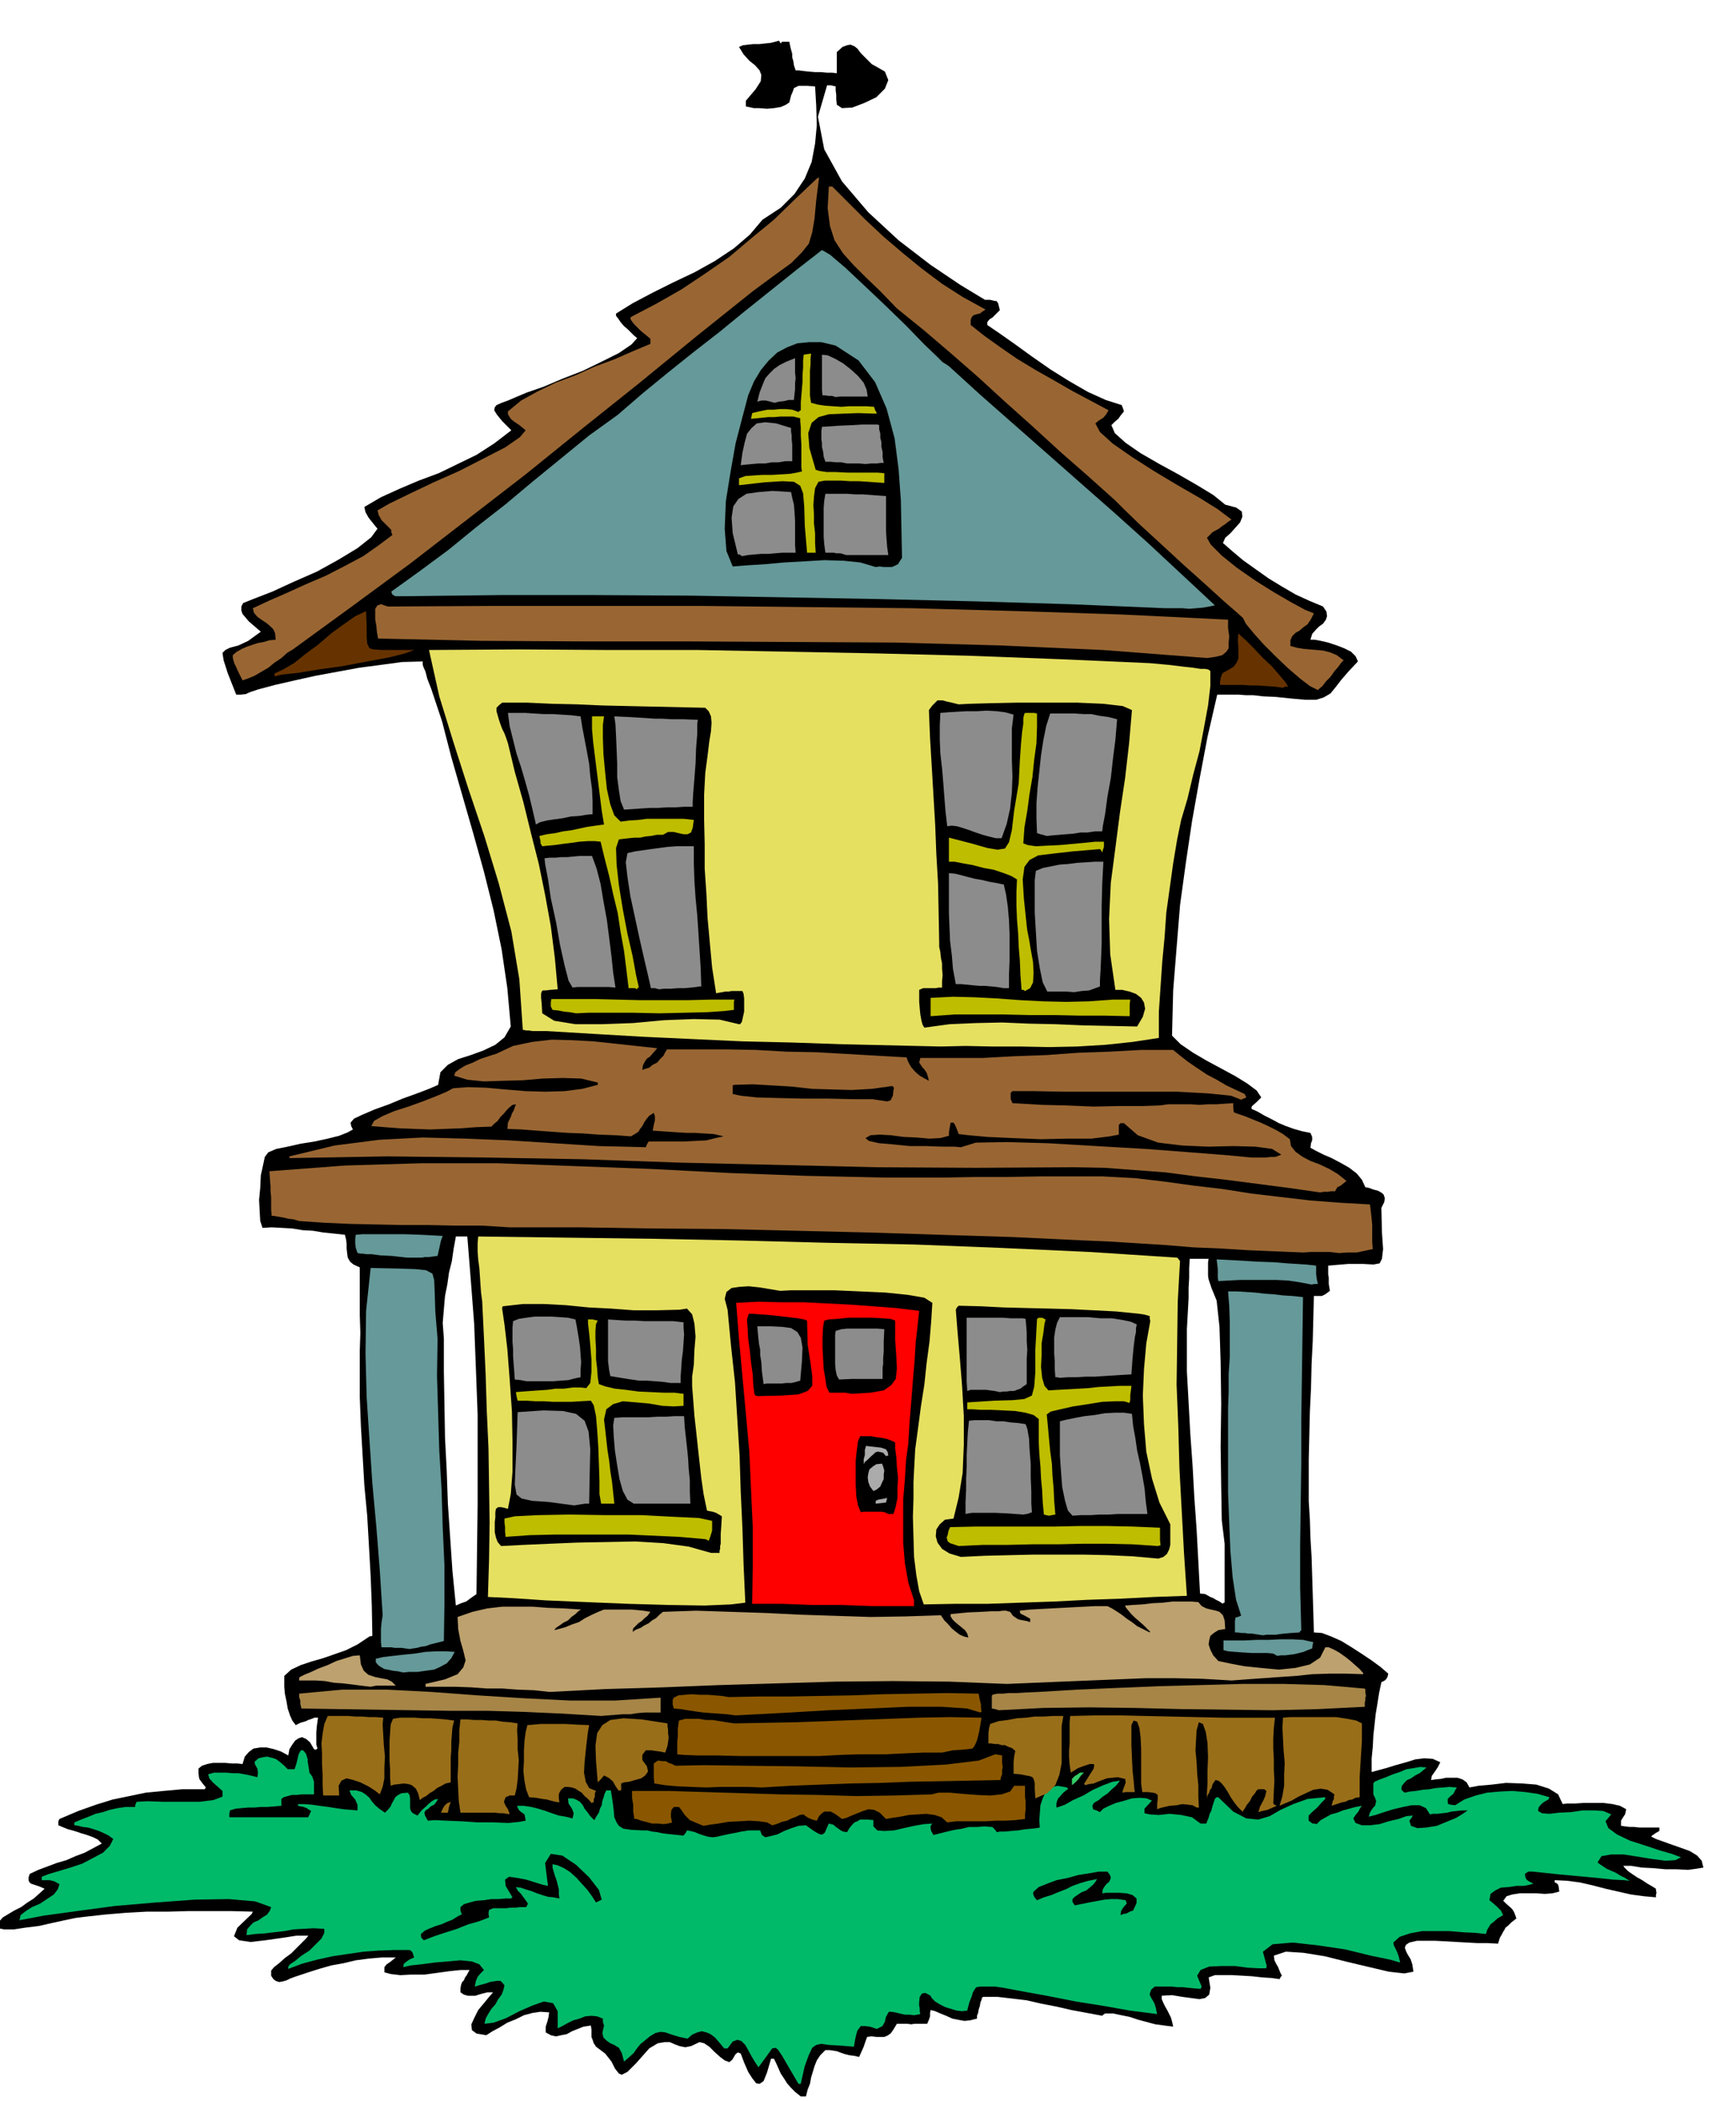
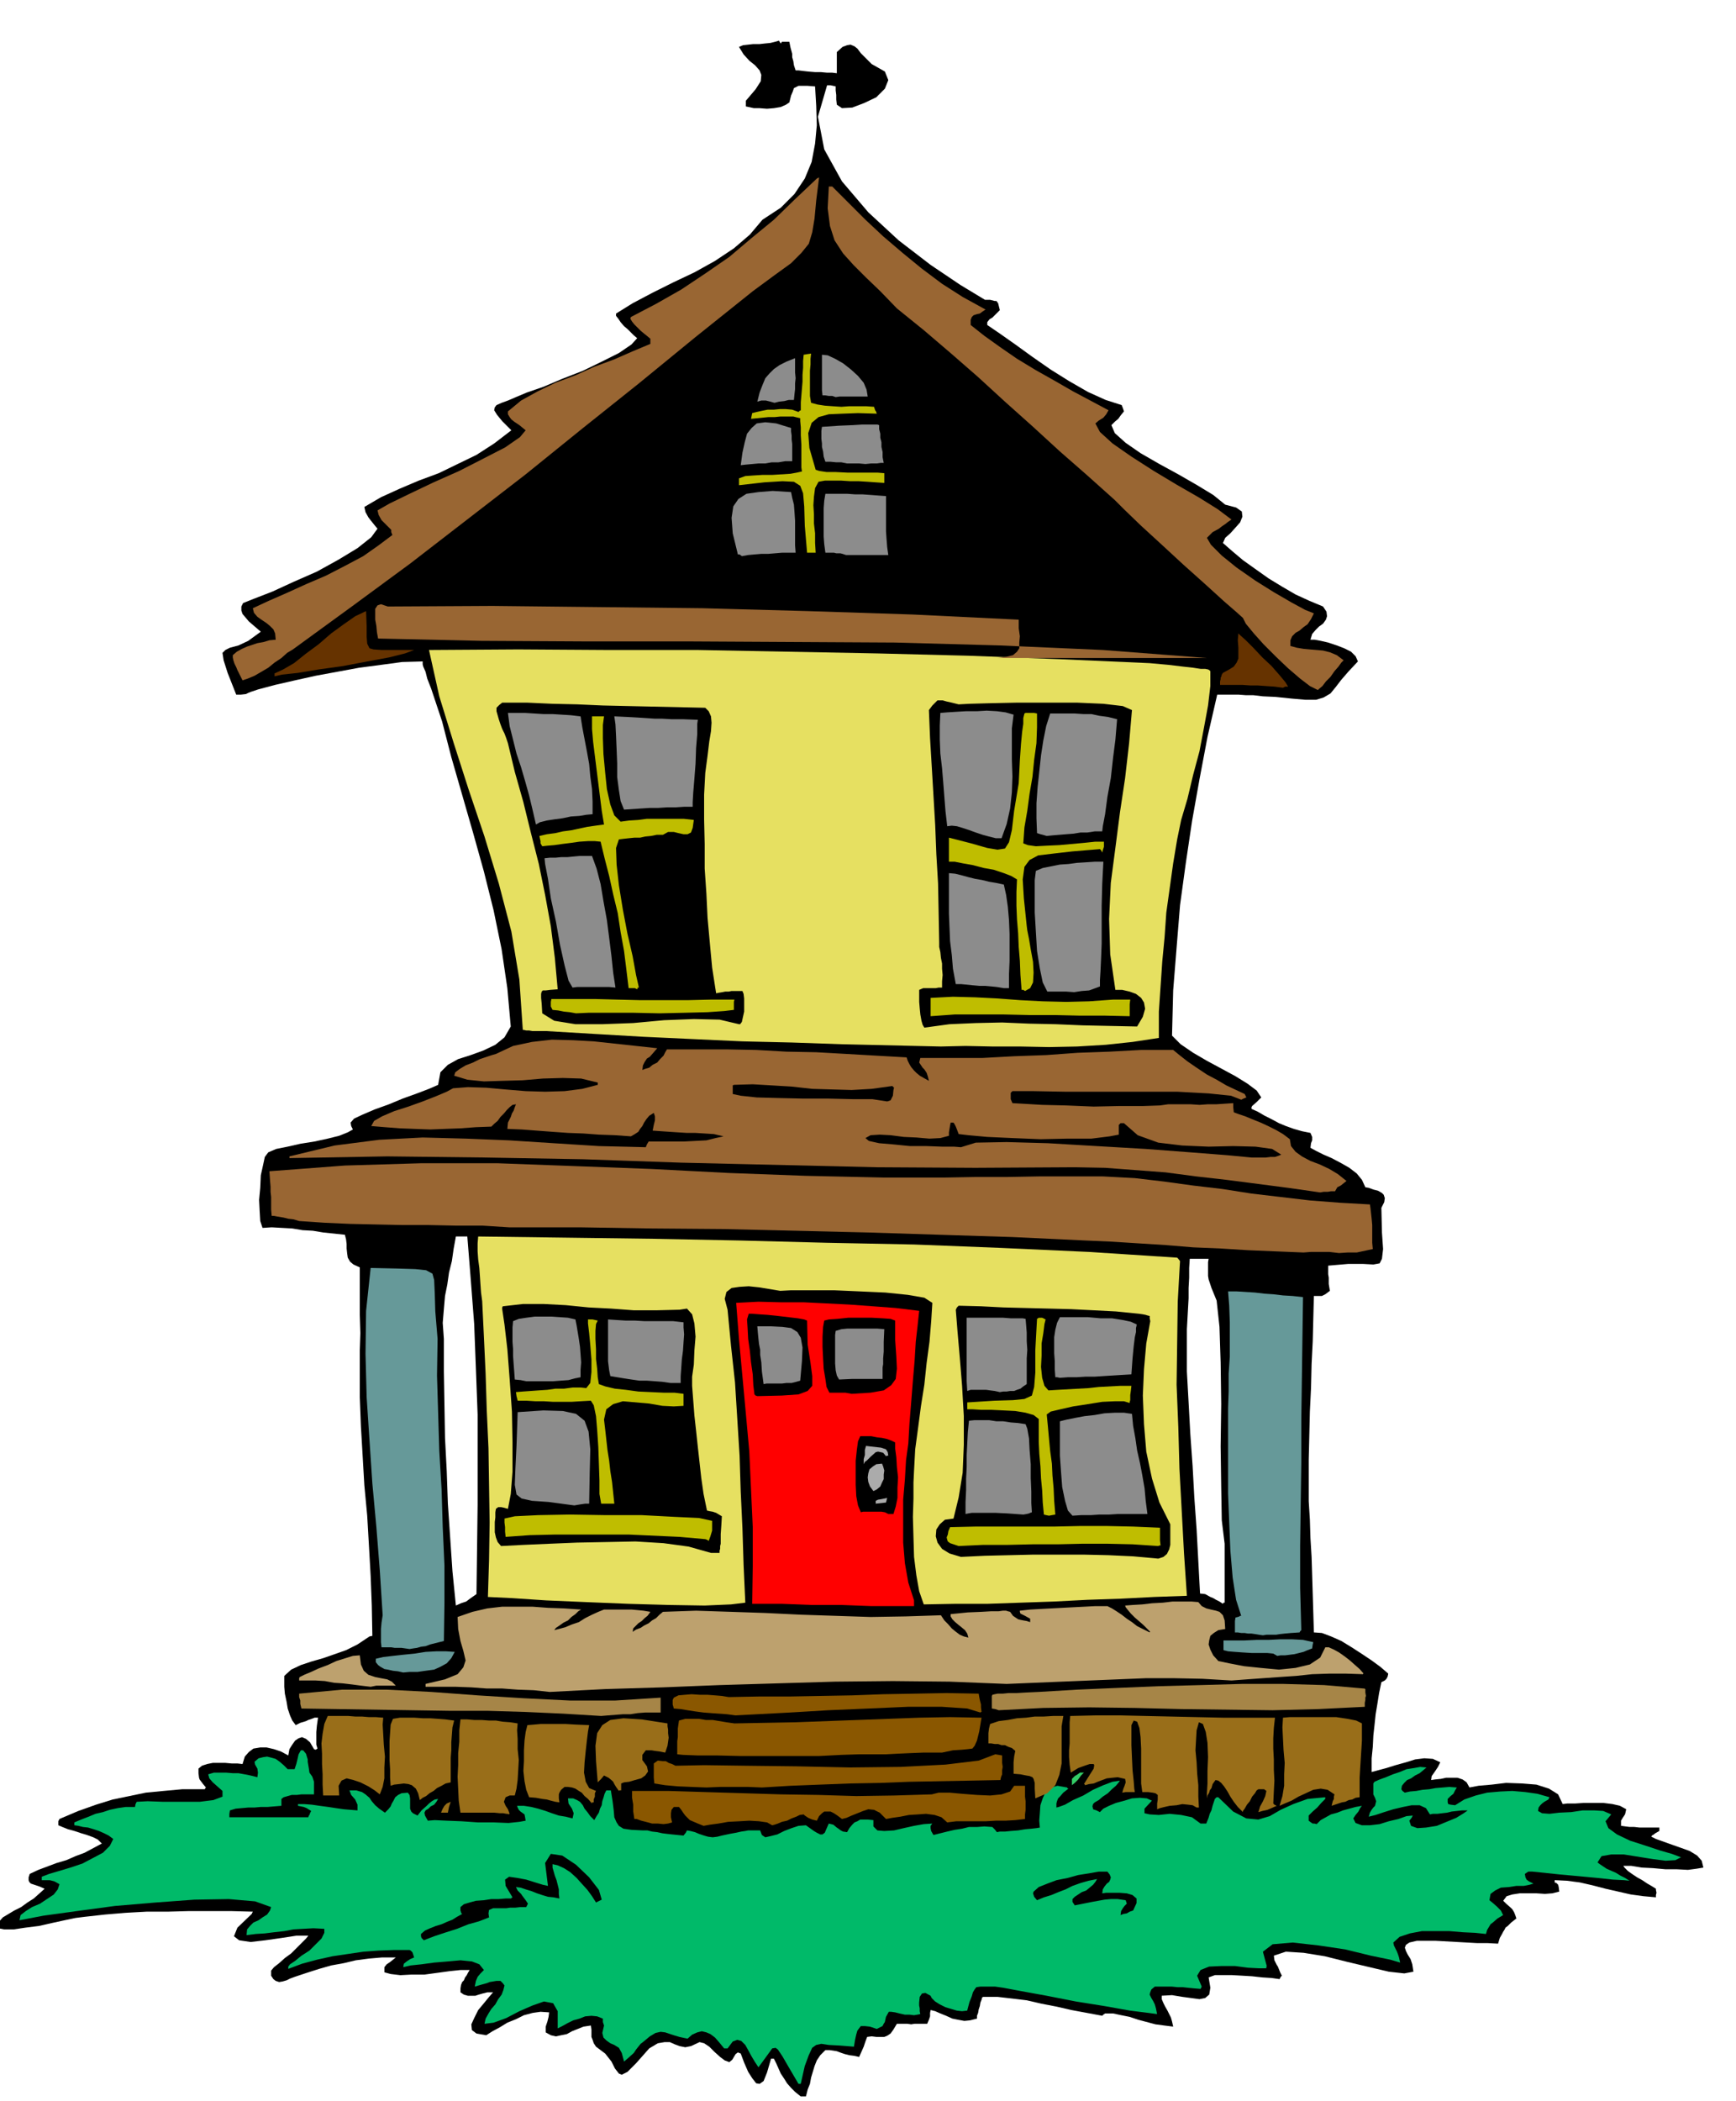
<svg xmlns="http://www.w3.org/2000/svg" width="490.455" height="593.267" fill-rule="evenodd" stroke-linecap="round" preserveAspectRatio="none" viewBox="0 0 3035 3672">
  <style>.brush1{fill:#000}.pen1{stroke:none}.brush3{fill:#8a5700}.brush6{fill:#a68547}.brush8{fill:#699}.brush10{fill:#e6e061}.brush11{fill:#bfbd00}.brush12{fill:#8c8c8c}.brush14{fill:#963}.brush15{fill:#630}</style>
  <path d="m1400 3664-10-8-7-7-7-8-5-8-6-9-4-9-4-9-4-8h-5l-7 24-6 15-7 5-6-1-7-9-7-11-7-16-6-16-5-2-4 3-6 10-5 4-8-3-8-6-10-9-9-9-9-6-8-2-15 7-10 2-10-2-8-3-9-4h-9l-12 2-15 9-23 26-15 15-10 5-5-2-7-9-6-12-11-14-16-12-4-6-2-6-2-5v-13l-1-7-13 2-10 4-10 4-9 5-10 2-9 2-9-2-9-5v-10l3-9 2-8 1-8-15-1-14 2-15 4-14 7-15 6-13 8-13 7-11 7-17-3-8-6-1-10 5-11 7-14 10-12 9-11 7-8h-10l-8 2-7 2-6 2h-13l-7-2-6-4v-7l1-6 2-5 3-3 2-5 3-4 2-4 3-5h-16l-19 2-22 3-22 3h-23l-19 1-17-2-11-3v-9l4-5 6-4 5-4 5-4h-24l-23 2-23 3-21 5-22 4-21 6-22 7-21 7-8 3-6 3-7 2-6 1-6-2-4-3-4-6v-9l5-6 9-7 10-9 11-8 10-10 9-9 7-7 4-5h-21l-26 4-28 4-26 3-20-3-9-7 6-15 25-24 1-2 1-2-38-1h-74l-37 1h-37l-36 2-36 3-36 4-16 2-19 4-23 5-22 5-24 3-20 3H7l-10-2v-10l8-9 10-6 10-6 12-6 11-8 11-7 9-8 10-9-9-4-6-2-6-2-3-1-3-3-1-3v-5l2-6 15-7 16-6 16-6 17-5 16-7 16-6 15-8 15-8-7-7-8-4-11-4-10-3-12-4-11-3-10-4-7-3v-7l2-4 33-14 31-11 29-9 29-6 29-6 31-3 33-3h39l1-2 1-1-5-6-3-4-3-4-1-3-1-8v-8l6-5 9-3 10-2h22l11 1h10l9 1 4-13 7-8 8-6 12-2h11l13 3 12 4 13 7 2-11 5-8 5-7 6-4 6-2 7 3 7 6 7 12 3 1 3-2-2-7v-22l1-11 2-14h-6l-5 2-6 2-4 2-10 3-8 4-6-8-4-9-4-12-2-12-3-14-1-12v-19l12-11 17-8 18-6 21-6 20-7 20-7 20-10 18-12 3-2 5-1-1-53-2-52-3-53-3-52-5-53-3-52-3-51-2-51v-82l1-30-1-32v-83l-11-5-6-5-4-7-1-7-1-9v-8l-1-8-2-8-19-2-19-2-18-3-18-1-18-3-18-1-18-1-16 1-4-12-1-17-1-20 2-21 1-22 4-18 3-14 6-8 14-6 20-4 22-5 25-4 23-5 20-5 15-6 9-5-3-6-1-6 6-7 15-7 21-9 25-9 24-10 25-9 21-8 16-7 4-22 13-13 18-10 22-7 22-8 21-10 16-13 11-19-6-67-10-68-14-68-17-68-19-68-19-66-19-66-16-62-11-33-8-24-7-18-3-12-4-9-1-4v-5l-36 1-37 5-38 5-38 7-38 7-36 8-35 8-30 8-6 2-6 2-5 2-4 2-9 1h-8l-15-38-7-22-2-13 5-5 8-4 15-4 17-8 22-16-7-6-7-6-7-6-5-6-6-7-2-6v-7l3-6 20-8 31-12 37-17 41-18 38-21 33-20 24-19 11-15-5-6-4-5-4-5-3-4-5-9-2-9 29-17 33-15 33-14 35-13 33-16 33-16 31-20 30-23-16-16-9-11-5-8 1-5 3-4 9-4 11-4 14-6 19-8 29-10 33-14 36-14 33-16 30-15 22-15 10-11-6-5-5-5-6-6-6-5-6-7-4-6-4-5v-4l29-18 34-18 36-18 38-18 36-20 33-22 28-24 22-26 32-21 24-24 18-27 12-29 6-32 3-32-1-34-2-34-13-1h-16l-4 2-4 2-2 6-3 7-3 12-6 4-9 4-12 2-12 1-13-1h-10l-9-2-5-1v-10l17-20 9-14 1-11-3-8-8-9-10-8-10-11-8-13 7-3 9-1 9-1h11l9-1 10-1 8-2 7-2 1 2 2 3 2-3h13l2 10 3 11v6l2 7 1 7 3 9h5l8 1 9 1 12 1h10l11 1h9l8 1V91l10-9 8-3 6-1 7 3 5 4 6 8 8 8 11 11 23 13 6 15-6 15-15 15-21 10-21 8-18 1-9-6-1-9v-8l-1-8v-7l-9-2h-6l-16 55 11 57 31 56 46 54 53 49 56 43 52 35 43 26h9l8 2h3l3 4 1 4 2 8-8 8-5 5-5 3-4 5v5l22 15 27 19 29 21 33 23 32 20 33 19 31 14 28 9 2 5 2 6-5 6-5 7-6 5-6 6 6 14 19 17 26 18 33 19 33 18 33 19 28 17 21 17 19 5 10 7 1 9-4 10-8 9-9 10-9 8-4 9 16 14 19 16 21 15 24 17 23 14 24 14 24 11 24 10 6 9 1 8-2 6-5 7-7 5-6 6-6 7-3 10h7l11 2 13 3 15 5 13 5 12 6 8 8 4 9-16 17-13 15-10 13-9 11-12 7-13 4h-19l-23-2-29-3-22-1-17-2h-13l-13-1h-37l-17 74-14 74-13 73-11 74-10 73-6 74-6 75-2 79 15 15 22 15 24 14 26 14 24 13 21 13 16 12 8 12-8 8-8 7-1 2v3l11 5 12 7 12 6 13 7 12 5 14 5 14 4 15 3 3 7v6l-2 5-1 8 9 5 14 7 14 6 17 9 14 8 13 10 9 11 6 13 6 1 8 3 8 2 7 4 3 3 2 6-1 7-5 10 1 43 2 29-2 17-4 8-11 2-18-1h-26l-35 3v15l1 6v11l1 6 1 6-8 6-6 3h-14l-1 39-1 40-2 40-1 42-2 41-1 42-1 42v73l2 32 1 32 2 33 1 32 1 33 1 33 1 34 14 1 16 6 18 8 18 11 17 11 18 12 15 11 14 12-1 5-2 4-3 3-6 3-4 19-3 19-3 18-2 19-2 18-1 20-2 20v24l11-3 15-4 16-5 18-5 16-5 16-2 15 1 13 6-4 8-6 9-5 7-1 7 7-1 10-1 9-2h20l9 3 7 5 5 9 16-3 23-2 25-3 28 1 25 2 22 7 16 10 8 17 8-1h14l15-1h34l16 2 13 3 11 6-1 5-1 4-2 3-2 3-3 5v9l7 1 8 1h8l9 1h35v6l-7 4-4 3-2 1-1 2 8 4 14 5 14 5 17 6 14 5 13 8 8 9 3 12-12 2-15 2-19-1h-20l-22-2-20-1-18-3h-14l2 3 6 6 7 5 9 6 9 5 9 6 7 4 8 5v2l1 5-1 4v4l-22-2-22-3-22-5-22-5-23-6-22-5-23-3-21-1v4l3 1 3 3 1 4 1 8-12 3-13 1-15-1h-29l-13 2-10 3-6 8 5 5 8 7 3 3 3 5 2 5 2 6-9 7-6 6-4 3-2 4-2 3-2 4-4 7-3 10-19-1h-18l-18-1-18-1-18-1-18-1h-33l-13 3-6 4-2 5 2 6 3 6 5 8 3 9 2 13-16 3-27-3-34-8-38-9-40-10-37-6-31-2-21 7 1 8 4 8 2 3 2 5 2 5 3 6-2 2-2 4-14-2-16-1-18-2-17-1-18-1h-30l-11 4 3 18-2 12-7 6-10 2-15-2-15-2-18-3-18 1v6l3 7 3 6 4 7 3 6 3 6 2 7 2 9-16-2-15-2-15-4-15-4-15-5-15-3-14-3h-14l-3 2-2 2-27-5-27-5-26-6-26-5-26-6-25-3-26-3h-25l-2 1-1 4-2 5-1 6-2 6-1 6-2 5v5l-12 3-10 1-11-2-10-2-11-5-10-4-9-4-8-2-1 5v6l-2 6-3 7h-22l-6 1-7-1h-18l-6 10-5 7-6 4-5 2h-14l-8-1-8 1-3 8-3 9-4 9-4 9-9-2-8-1-8-2-6-2-8-3-6-1-7-1h-7l-9 9-6 9-4 10-3 10-3 10-2 11-4 10-3 12h-9zm738-861 1-2h2v-103l-5-41-1-58-1-71 1-74-1-73-2-62-5-46-9-22-3-9-2-6-1-6v-24l1-6h-33l-1 16v17l-1 18v18l-1 18-1 18-1 18v74l3 54 3 55 4 56 3 55 4 56 3 56 3 56 9 1 9 5 5 2 5 3 6 3 6 4zm-1341 3 9-4 9-3 8-6 10-7 1-78 1-78v-158l-3-80-3-78-6-78-6-75h-20l-4 22-3 21-5 20-3 21-4 20-2 23-2 24 2 28v57l1 58 1 58 3 58 2 57 4 59 4 59 6 60z" class="pen1 brush1" />
  <path d="m1396 3642-17-29-11-19-8-12-4-3-6 1-5 7-8 11-11 15-6-9-6-10-6-11-5-9-7-7-7-2-8 3-9 12h-6l-9-11-7-8-8-6-7-3-8-2-8 2-9 4-8 7-14-3-10-3-9-3-6-2-8-1-9 2-10 6-12 10-4 3-4 5-4 5-4 6-10 9-7 6-4-15-5-9-8-5-7-3-7-5-5-5-2-8 3-13-2-6v-6l-10-4-10-1-11 1-10 4-11 3-10 5-9 5-8 4v-30l-8-14-16-3-20 7-23 10-23 12-22 8-16 2 2-9 5-9 5-8 7-8 5-9 6-8 3-8 2-8-3-4-4-4h-7l-6 1-6 1-5 2-11 3-10 3 2-10 3-7 5-6 6-6-8-10-13-5-20-2-22 2-24 2-22 3-19 2-13 3 1-6 5-4 6-4 7-3-2-6-1-3-3-3-2-1h-27l-27 1-27 2-27 4-27 4-27 6-26 7-24 9v-4l3-4 9-6 11-9 14-9 11-11 10-10 5-10v-7l-19-1-18 1-17 1-16 3-18 2-16 2-16 1-16 2 1-10 5-6 6-6 9-4 7-5 8-5 5-7 2-6-28-10-46-4-60 1-68 5-71 6-67 9-58 8-42 8 2-9 9-7 11-7 14-6 12-8 12-8 7-9 3-9-9-5-8-2H73v-6l13-5 17-5 20-6 21-7 19-10 17-9 12-12 6-12-8-6-8-4-9-4-9-3-10-3-9-1-8-2-7-1v-5l12-5 13-5 12-5 13-3 12-4 14-3 14-2h16l1-5 2-4 19-1 28 1h63l24-3 16-6v-10l-17-15-6-7-2-7 10-3h21l12 1h10l11 2 10 2 12 3 1-8-1-7-4-7-1-5 7-6 8-2 7-1 8 2 7 2 7 5 7 6 7 7h12l3-9 2-8 2-9 4-7h4l5 6 3 10v4l1 6 1 6 1 7 5 7 3 9v22h-22l-8 1h-9l-7 2-7 2-4 3v12l-12 1-12 1h-12l-11 1h-11l-11 1-11 1-10 3-1 6v6h138l1-3 1-1 1-3 2-4-8-5-5-2-5-1-5-1v-3h11l13 1 14 2 15 2 13 2 14 2 12 1 12 1v-10l-4-9-7-8-3-8h12l10 3 6 4 7 6 4 6 6 7 7 6 10 7 6-6 4-5 2-5 3-5 3-6 5-4 6-3 11-1 3 4 1 6v18l2 5 3 3 8 4 7-9 9-8 4-4 5-4 5-3 6-1-3 5-4 5-6 3-4 4-5 3-2 4 1 5 5 9 12-1 21 1 26 1 29 2h28l25 1 19-2 11-2-1-6-1-5-7-5-3-3-2-4-1-3h12l13 2 12 3 13 4 11 4 12 4 12 2 12 3 2-9-3-8-6-9-1-9h9l7 3 5 3 5 6 3 6 5 6 5 7 7 7 4-7 4-6 2-7 3-6 1-7 2-6 2-7 3-6h8l3 19 2 16 1 12 4 9 4 6 8 5 14 2 20 1h8l8 2 9 1 9 2 8 1 9 1 10 1 10 1 4-5 2-4 6 1 8 2 7 3 9 3 7 2 8 1 8-1 8-2 14-3 11-2 9-2 7-1 5-1h21l3 8 6 4 9-2 12-3 12-6 13-5 12-4 13-1 7 5 7 5 5 3 6 3h4l4-3 3-7 4-9 8 2 6 5 3 2 4 3 4 2 7 1 4-7 5-6 4-4 5-2 5-3h13l10 1v11l7 7 12 1 17-1 17-4 18-4 17-3 15-1-3 4v4l1 5 4 7 12-3 12-3 13-3 13-2 12-3h14l13-1 14 1 4 4 4 5 5-1h9l10-1 13-1 12-2 11-1 9-1 6-1-1-12 1-13 1-14 4-12 5-11 9-8 12-3 17 3v1l2 1-9 7-6 7-3 3-2 5-1 4v7l4-1 11-4 14-8 18-8 17-10 18-8 16-6 13-2-2 3-5 6-7 6-7 7-9 6-7 6-7 4-3 3-1 4 1 4v1l3 1 3 1 6 3 6-6 10-5 12-5 15-4 13-4 14-1 12 1 9 4-13 14v8l9 2 16 1 19-2 20 2 19 4 15 11h10l2-5 2-5 2-7 3-6 2-8 2-6 2-6 3-3h3l26 25 23 12 21 2 20-6 19-11 22-10 25-9 31-3v3l-7 7-7 8-8 7-7 7v9l4 3 3 2h3l4 1 7-7 9-5 9-5 11-3 10-4 11-3 11-3 11-2-3 4-3 6-5 6-4 6 4 8 11 4h14l17-2 16-5 17-4 14-5 11-1-2 4-4 5 3 9 11 4 15-1 19-3 17-7 17-7 13-8 7-5h-10l-9 1-9 1-8 2-9 1-8 1h-8l-5 1-7-11-11-5h-14l-15 3-17 4-16 5-15 5-12 3 2-7 3-5 3-4 3-3 1-4 1-4-2-6-3-6v-19l2-3 9-4 11-4 12-5 12-4 12-5 13-2 11-2 11 1-6 5-6 5-8 4-7 5-7 3-5 5-4 5-1 6 2 3 4 3 9-2 11-1 11-2 12-1 11-2 12-1 12-1 13 1-3 5-3 6-5 4-5 5v6l1 3 4 1 8 1 16-10 20-7 20-5 23-2 21-1 23 2 21 3 21 6-2 4-7 4-4 3-3 3-3 4-1 6 7 4 13 1 17-2 21-1 20-3h20l16 1 14 6-10 12 5 12 15 11 23 11 25 8 27 9 21 6 16 6-10 5-17 1-23-3-25-4-25-4h-22l-17 3-7 11 4 3 6 4 6 4 9 4 7 3 8 5 8 4 8 5-9-1-20-1-28-3-32-3-33-3-28-3-20-2h-7l-3 2-3 2 1 6 2 4 4 3 8 4-7 2-10 2h-13l-13 2-14 1-10 5-8 6-2 11 5 4 8 7 7 7 4 8-10 6-8 7-4 3-3 5-3 5-2 7-19-2-21-1-24-2h-48l-21 4-18 6-11 10 1 5 5 10 2 5 2 6 1 5 1 4-17-5-34-7-45-11-47-7-45-5-35 3-17 13 7 26h-1v3h-13l-19-1-23-3h-23l-22 1-15 6-6 10 8 19-1 2-1 2-12-1-10-1-9-1h-9l-10-1h-30l-6 5-2 5-1 4 3 6 3 5 3 6 2 7 2 10-15-2-32-4-45-8-50-8-51-10-44-8-32-6-14-2h-26l-7 1-3 4-3 5-2 7-4 10-4 15-9 1-9-1-10-3-10-3-10-5-8-5-6-6-2-4-9-5-6 1-4 6-1 10v5l1 5v5l1 5-5 1-6 1-8-1h-8l-9-2-8-2-7-1h-4l-5 9-2 9-2 3-2 4-4 2-6 3-12-4-9-1h-7l-3 4-3 4-2 7-2 9-2 12-25-2-19-1-13-2-9 2-7 5-6 13-7 19-7 31h-4z" class="pen1" style="fill:#00ba69" />
  <path d="m741 3391-3-3-1-1-1-3v-4l7-6 9-4 10-4 10-3 9-4 10-4 8-5 9-5-2-2v-1l-1-3v-6l6-5 10-3 11-3 14-1 13-2h13l12-1h10v-1l2-1-12-20-1-11 7-5 14 2 16 3 16 5 13 4 9 2-5-40 10-16 20 3 24 16 23 22 17 22 5 17-10 5-7-11-8-11-10-11-9-10-11-10-11-7-11-5-9-2v6l2 7 2 7 3 8 2 8 2 8v8l1 8-10-2-10-1-10-3-9-3-10-4-10-3-9-3-8-1 3 6 6 6 2 3 3 4 3 4 4 6-1 2-2 4h-10l-9 1h-9l-7 1h-23l-7 3-1 6 1 7-5 2-13 5-18 5-20 8-22 7-18 6-13 5-5 2zm1218-44 1-7 3-5 3-4 4-4-1-3-1-3-14-2h-12l-11 1-11 2-11 2-10 2-10 2-10 2-4-6v-5l4-4 6-4 6-4 8-3 6-5 6-5 4-5 3-5-15 3-14 4-14 5-12 6-13 5-12 5-13 4-12 5-5-6-1-3-1-3 1-3 9-8 15-6 16-6 20-4 18-5 19-3 17-3h15l4 5 2 5-1 4-2 4-4 3-4 5-3 5-1 7 7-1h23l13 1 10 3 7 6v8l-6 13-6 2-5 3-6 1-5 2z" class="pen1 brush1" />
  <path d="m1230 3191-10-4-7-3-7-3-3-3-5-5-3-4-4-6-4-5h-9l-4 5-1 6v7l2 9-7 2-8 1-10-1h-10l-11-3-8-2-8-3h-4l-1-7-1-6v-12l-1-6-1-6v-12h63l65 2 66 2 66 2 66 1 66 2 66-1 66-2 12-3h19l22 2 26 2 23 1 20-2 15-5 7-10h19v19l1 8v15l-1 8v8l-17 2-17 1h-17l-17 1h-52l-16 2-10-9-12-4-15-2-14 1-16 1-15 3-14 2-11 2-11-11-10-5-10-1-9 3-10 4-10 4-9 4-8 2-8-6-6-4-6-3h-11l-4 3-5 5-4 8-8-2-7-3-6-4-2-2-7 1-6 3-8 3-8 4-9 2-7 3-6 2-4 1-9-5-14-2-17-1-17 1-20 1-17 3-15 2-11 2z" class="pen1 brush3" />
  <path d="m890 3171-3-1h-2l-5-1h-6l-10-1h-59l-3-21-1-21-1-21 1-20v-21l2-20v-20l2-19h12l12 1h13l13 1h12l12 2 13 1 13 2-1 12 1 15v18l2 19-1 18-1 17-2 15-3 12h-9l-7 3-3 8 3 7 4 6 3 8h-1v1zm-119-3 3-7 3-5 4-4 7-3-3 9-2 10h-12zm1402-1-9-9-7-9-6-9-5-9-6-9-5-6-5-4-5-1-5 7-2 7-3 4-1 4-3 5-1 5v-9l1-17v-22l1-24-1-25-3-19-5-14-7-3-4 14-1 17-1 18 2 21 1 20 2 20v20l1 19h-4l-7-4-8-1-10-1-10 2-12 1-9 2-8 2-5 2v-10l1-7v-8l-4-3-5-1-8-1h-10l-2-15v-61l-1-20-2-16-4-11-6-2-4 8v35l1 23 1 21 2 19 1 13 1 6h-16l-6 1 2-7 2-5 2-6-1-6-13-3-10 1-9 1-8 3-8 3-7 3-8 1-7 2-1-2h-1l10-16 7-11 1-6-1-2h-7l-9 3-11 4-13 8-2-14-1-13v-12l1-12v-37l1-11 44-1h44l44 1 45 1 45 1 45 1h91l-2 18-1 18v18l1 19v18l1 19-1 19-1 21 2 2 4 2-9 4-7 3-9 2-7 2 3-10 5-9 4-9 2-9-4-3h-10l-3 2-3 5-5 6-4 8-5 6-4 7-3 4v2zm155-11 2-8 2-4v-4l1-4-12-8-12-2-13 2-13 6-13 6-12 7-12 5-9 4 5-17 3-18v-20l1-20-2-22-1-20-1-20 1-17 12-1h81l20 3 15 3 10 5v30l-1 16-1 16-1 16-1 17v34l-7 1-6 3-6 1-6 3-6 1-6 2-6 2-6 2zm-1293-4-7-8-6-5-5-6-5-3-6-4-6-2-7-1h-6l-6 5-3 5-1 3v7l1 7-7-1-8-2-7-2-8-1-11-2-12-1-5-13-3-15-2-18 1-17v-19l1-17 2-15 3-12 12-1 11-1h44l17 1 24 1-2 11-2 16-2 18-2 20-1 18 3 16 6 11 12 5-2 4v6l-2 5v5h-3v2zm-301-6-3-12-4-8-7-6-6-2-8-1-8 1-9 1-6 2-1-14v-15l-1-16v-33l1-15 1-14 4-10 12-2h26l14 1h13l14 1 13 1 15 2-3 12-1 13-1 13v14l-1 13v43l-9 2-7 4-8 4-6 5-7 4-6 5-6 3-5 4zm1076-3-1-17v-10l-2-7-2-3-5-2-6-1-10-2-12-1v-20l1-10 2-10-6-5-6-2-6-3h-6l-6-2h-6l-6-1h-5v-18l1-8 2-8 15-5 16-2 16-3 16-1 15-2h16l16-1h18l-3 18v65l-4 20-7 18-14 14-21 9zm-1234-5h-11l-1-19v-18l-1-18v-18l-1-18 2-17 3-17 6-14h36l12 1h12l12 1h12l13 1-1 12 1 17 1 18 2 21-1 19v19l-3 15-5 13-9-7-11-7-14-7-12-4-12-3-9 4-5 9 1 17h-17zm506-8-5-7-3-5-2-4-2-2-6-5-8-4-5 6-6 6-3-37-1-27 3-22 9-14 14-9 23-3 32 2 45 7v5l1 6v6l1 8-1 7-1 7-2 6-2 6-10-2-8-1-6-1h-10l-3 4-3 4v9l8 11 2 9-5 7-7 5-11 3-10 3-9 1-5 2v12h-3l-1 1z" class="pen1" style="fill:#996e19" />
  <path d="m1332 3124-24-1h-49l-24 1-26-1-24-1-22-2-19-3-1-10v-25l7-5 9 1h5l5 3 6 2 6 3 50-1 74 1 87 1 94 2 89-1 78-4 58-7 29-11 6 1 6 1v13l1 7-1 6v7l-2 5-1 5-53 1-53 1-53 1-52 2-53 1-52 2-51 2-50 3z" class="pen1 brush3" />
  <path d="M1874 3120v-11l5-5 5-3 4-3h7l-5 5-5 7-6 6-5 4z" class="pen1" style="fill:#3c6" />
  <path d="M1432 3069h-138l-41-1h-34l-25-1-10-1v-23l1-7v-15l1-7 1-7 11-3h24l12 2h12l12 2 12 2 14 2 53-1 54-1 54-2 54-2 54-2 54-2 54-1 55 1-4 24-4 16-4 9-4 5-8 1-10 1-16 1-19 4h-32l-25 1-22 1-19 1h-47l-31 1-39 2z" class="pen1 brush3" />
  <path d="m1051 2999-66-4-66-3-66-2h-66l-66-1-65-1-65-1-64-1-2-8v-6l-2-6v-6l75-7h78l78 4 81 6 80 5 81 4h80l79-5v26h-27l-13 1-13 2h-13l-13 1-13 1-12 1z" class="pen1 brush6" />
  <path d="m1286 2998-15-2-14-1-14-1-13-1-15-2-13-2-12-2-12-1-2-7v-8l2-4 8-4 11-1 12-1 15 1h13l13 1 12 1 12 2 53-1h54l54-1 55-1 54-2 56-1 55-1 56 1 1 6 1 5 1 4 1 4v5l1 8h-1l-1 1-23-7-44-3h-60l-68 3-71 3-67 4-57 3-38 2z" class="pen1 brush3" />
  <path d="m1746 2989-6-2-6-1v-22l1-2 4-1 5-1h9l10-1h14l17-1 22-1 67-4 70-3 72-3 74-2 72-2h73l71 2 69 6h1l2 1v6l1 6-1 3v4l-1 5v7l-81 4-80 2-80-1-80-1-81-2-80-1-80 1-78 4z" class="pen1 brush6" />
  <path d="m961 2957-28-3-28-1-27-2h-27l-27-2-27-1h-53v-5l34-8 22-9 10-12 4-12-4-17-5-17-4-21-1-21 26-9 26-6 26-3h53l27 2 28 1 30 2-5 3-5 5-7 5-6 6-8 4-7 5-6 4-3 4 8-2 11-3 12-5 12-4 11-7 12-6 11-5 10-4h48l11 1 10 1 12 2-2 3-3 4-5 4-5 5-6 4-5 5-4 4-1 6 6-4 8-3 6-4 8-4 6-5 7-4 6-6 6-5 58-2 61 2 60 2 62 3 61 2 61 2 61-1 62-2 2 3 4 6 6 6 7 8 6 5 8 6 7 3 8 2-2-7-4-6-6-5-5-4-6-5-5-5-3-5v-4l30-3 24-1 17-1h13l7-1h6l3 1 4 1 5 7 9 6 4 1 5 1 6 1 6 2v-6l-9-5-8-4-1-3v-2l18-2 18-1 19-1 19-1 19-1 20-1 19-1h21l8 4 8 5 9 6 9 7 9 6 9 7 10 5 12 6v-1h1l-6-6-6-6-8-7-7-6-7-7-5-6-4-5-1-3 13-1 17-1 17-2 19-1 17-2h33l12 1 6 7 8 4 8 2 9 2 6 2 6 6 3 9 1 15-12 2-8 5-6 5-2 8-1 7 3 9 5 10 9 10 19 4 26 5 29 3 32 3 29-3 25-6 18-12 9-18h6l9 4 9 5 10 7 9 7 9 8 8 7 7 8h-1v1l-30-1h-29l-30 1-28 3-30 2-28 2-28 2-27 2-51-3-49-1h-50l-49 2-49 2-49 2-48 2-48 2-100-4-99-1-101 1-101 3-101 3-100 4-100 3-97 5zm-313-9-17-2-15-2-17-2-15-1-16-3-16-1h-29v-4l1-2 8-4 12-5 13-6 16-6 15-7 16-5 13-4 12-1 2 16 5 11 8 7 12 4 10 2 11 2 8 4 7 7h-34l-5 1-5 1z" class="pen1" style="fill:#bda16e" />
  <path d="m705 2923-9-2-9-1-9-2-6-1-7-4-4-3-4-5v-6l13-3 17-2 18-2 20-2 19-3 19-1h17l15 1-6 11-8 9-11 6-11 5-15 2-14 2h-14l-11 1zm1528-29-7-4-10-1h-27l-16-1-14-1-12-1-8-2v-17h37l21-1h21l20-1h21l19 1 18 4-1 4-1 7-8 3-7 3-8 2-8 2-8 1-8 1h-8l-6 1zm-1517-12-7-1-7-1h-12l-6-1h-17l-1-9v-23l1-11 2-13-5-78-6-76-7-76-5-75-5-76-2-76 1-75 8-75 46 1 32 1 19 2 11 6 3 11 1 22 1 33 4 48-1 64 2 66 2 66 4 67 2 66 3 67v66l-1 66-8 2-8 2-8 2-8 3-8 1-7 2-7 1-6 1zm1492-24-7-1-6-1-7-1h-6l-6-1h-6l-6-1h-5v-20l1-6 4-1 3-1 1-1h2l-9-28-6-39-4-47-2-49-2-51v-149l1-29v-31l2-30v-60l-1-29-2-25h15l16 1 16 1 17 2 15 1 17 2 17 1 18 2-1 71-1 72-1 72v74l-1 72-1 74v73l2 74-2 2-1 2-15 1-11 1-9 1-6 1h-17l-6 1z" class="pen1 brush8" />
  <path d="m1524 2807-27-1-26-1h-52l-26-1-26-1h-52l1-67v-67l-3-66-3-66-6-66-6-65-6-65-5-64 39-2 39 1h40l40 2 40 2 41 3 40 3 41 5-1 9-2 19-3 26-2 33-3 35-3 38-3 37-2 35-4 29-2 34-3 35v75l3 36 6 34 10 31v10h-74z" class="pen1" style="fill:red" />
  <path d="m1615 2804-8-23-5-28-4-32-1-34-1-36 1-32v-28l1-21 2-37 5-37 5-38 6-38 4-38 5-37 3-36 2-32-14-9-29-5-39-4-44-2-46-2h-75l-19 1-18-3-18-3-19-2-16 1-14 2-9 7-3 12 5 19 6 63 7 64 4 64 4 64 2 63 3 64 2 64 3 66-25 3-46 2-62-1-71-2-74-3-70-3-60-4-42-2 2-65 1-65-1-65-1-65-3-66-2-64-3-65-3-62-2-15-1-14-1-15-1-14-2-15-1-14v-14l1-12 152 2 153 2 152 3 153 4 152 3 153 6 153 7 154 10 2 2 3 4-4 71-1 72-1 73 3 74 2 73 4 74 4 74 5 74-57 2-58 3-59 2-58 3-59 2-58 2h-57l-54 1z" class="pen1 brush10" />
  <path d="m2025 2724-44-4-43-2-44-1h-87l-43 1-42 1-42 2-20-6-13-8-8-11-3-11 1-12 6-9 9-8 15-2 9-37 7-43 2-49v-50l-3-53-4-49-4-46-3-38 2-4 3-3 39 1 39 2 39 1 40 1 39 1 40 2 39 2 40 4 7 1 5 1 3 1 4 1v4l1 5-7 39-4 45-2 46 2 50 4 48 10 47 13 42 19 38v36l-2 8-4 8-6 5-9 3zm-782-10-39-11-44-6-49-3-50 1-52 1-48 2-46 2-39 2-6-7-3-8-2-9v-18l1-8v-9l1-6 4-3h5l5 1 7 2 5-26 3-39v-51l-1-54-4-57-4-52-5-43-4-27v-3l1-2 35-4h37l38 2 40 4 39 2 40 3h40l40-1 13-2 9 10 4 16 2 23-2 24-1 25-3 21v16l2 26 2 26 3 27 3 28 3 27 3 27 4 28 6 29 4 1 6 1 6 2 10 6-1 17-1 14v17l-1 4v5l-1 3v4h-15z" class="pen1 brush1" />
  <path d="m1676 2702-9-3-6-2-4-3-1-3-1-4 2-5 1-6 3-7 43-1h138l46-1h47l46 1 47 2v22l1 9h-2l-2 1-45-3-44-1h-44l-43 1h-44l-43 1h-43l-43 2zm-437-9-3-2-3-1-45-4-44-2-44-2H969l-43 1-42 3-1-9v-8l-1-8v-7l18-4 41-2 55-1 63 1h63l57 3 43 2 23 5v17l-3 10-3 8zm595-44-5-1-4-1-2-21-1-21-2-21-1-21-2-22-1-21v-40l-9-7-14-4-18-3-20-1-21-1h-18l-16-1h-9v-12l47-3 33-1 20-2 13-6 4-15 2-25v-39l3-55 3-2h6l6 3-2 8-2 16-3 18v21l-1 20 2 19 4 14 7 8 16-1 18-1 18-1 18-1 18-2 19-1 19-1h19l-1 9-1 7v9l-1 3v2l-10-3h-16l-22 1-25 4-26 4-22 5-17 4-7 5 2 21 2 22 2 21 3 22 1 21 2 22 1 22 2 24-6 1-5 1z" class="pen1 brush11" />
  <path d="m1875 2649-8-9-5-17-5-24-2-26-2-29v-60l12-3 15-3 16-3 18-2 17-3 18-1h16l14 2 2 21 4 22 3 21 5 22 4 21 4 23 2 22 3 23h-51l-16 1h-17l-15 1h-17l-15 1zm-86-2-28-2-21-1h-41l-6 1-5 1v-21l1-21v-20l1-20v-21l1-20 1-20 2-20 10-1h25l13 2h12l13 2 13 1 13 2 3 8 3 17 1 20 2 25v24l1 24v20l1 16-3 1-2 1-4 1-6 1z" class="pen1 brush12" />
  <path d="m1553 2646-6-3-6-1h-32l-4 1-5-12-3-16-1-20v-42l2-19 2-15 4-9h19l10 2 9 1 9 2 8 3 6 3v11l2 15 1 17 2 18-1 18v18l-3 15-4 13h-9z" class="pen1 brush1" />
  <path d="m1004 2631-45-6-29-2-18-4-9-7-3-17 1-27 2-41 2-59 45-3 34 1 23 5 15 12 7 19 3 31-1 40-1 55h-7l-7 1-6 1-6 1z" class="pen1 brush12" />
  <path d="m1051 2628-3-17v-24l-1-29-1-29-2-30-2-24-4-19-5-8-18 1-16 1h-32l-16-1h-15l-16-1h-15l-2-8-1-7 12-1 14-1 14-1 15-1 14-2h15l15-2h15l9 1 7-9 2-19v-22l-2-25-2-21-2-17v-7h8l9 2-3 6-1 12v14l1 18v17l2 17 1 15 2 12 11 4 17 4 19 2 22 3 22 1 22 1h19l16 2v21l-17 1-20-1-23-4-23-2-23-2-17 5-12 9-4 18 2 17 2 18 2 18 3 19 2 18 3 19 2 19 2 19h-23z" class="pen1 brush11" />
-   <path d="m1108 2628-11-7-8-15-6-21-4-24-4-26-2-24-1-20 2-13 15-1h45l15-1h15l15-1h17l1 18 2 18 2 18 2 20 1 18 2 20v20l1 21h-99z" class="pen1 brush12" />
  <path d="M1531 2628v-5l4-2 6-1 5-1 5-1-1 4-1 4-9 1-9 1zm-4-22-6-8-3-8-1-8 1-7 2-7 6-5 6-4 10-1 2 5 2 7-1 7v8l-3 6-3 7-6 5-6 3zm-17-47v-9l2-7v-9l2-7 8 1 9 1 9 1 9 3 3 5 1 6h-2l-2 1-5-6-4-1-5-1-4 1-9 8-6 6-4 3-2 4z" class="pen1" style="fill:#ababab" />
  <path d="m1324 2440-3-1-2-2-2-16-1-19-3-21-2-20-3-21-1-19-1-15 3-10h5l13 1 15 1 19 2 17 2 17 2 11 2 5 2 1 42 5 32 3 23v17l-8 9-16 6-29 2-43 1zm165-4-11-2h-28l-5-10-2-14-3-18-1-18-1-20v-18l1-17 2-11 8-2 15-1 19-2h41l19 1 14 1 8 3v34l2 29 1 21-2 18-8 11-13 9-23 4-33 2z" class="pen1 brush1" />
  <path d="m1748 2433-9-2-8-1-7-1h-27l-6 2-1-17v-111h64l13 1h21l5 1 1 11 1 13v15l1 15-1 15v45l-6 4-5 4-6 2-5 2h-7l-6 1h-6l-6 1zm-576-16-14-2-13-1-14-1h-13l-14-2-13-2-12-2-12-2-2-10-1-8-1-8v-73l15 1 16 1h16l17 1h50l18 2v9l1 12-1 14-1 15-2 15-1 15-1 14v12h-18zm163 2-3-22-1-16-2-13v-9l-2-10-1-9-1-10-1-12h24l20 1 15 2 11 7 6 10 3 17-1 24-3 34-7 2-8 2h-9l-8 1h-27l-5 1zm-415-5-10-2-10-1-1-14-1-13-1-14v-12l-1-13v-25l1-11 10-4 13-2 15-2h29l15 1 14 1 13 3 2 10 2 12 2 12 2 14 1 13 1 14-1 13v13l-10 2-11 3-14 1-13 1h-47zm547-3-4-7-2-9-1-12v-50l1-7 10-3 10-1h53l12 1-1 22v17l-1 12v10l-1 6v20h-54l-22 1zm386-3-5-1h-3l-1-14v-14l-1-14v-28l2-13 3-12 5-10h49l22 2h20l19 3 14 3 11 5h-1v2l-1 4v7l-2 9-2 16-2 21-2 28-17 1-16 1-16 1-15 1h-16l-16 1h-15l-14 1z" class="pen1 brush12" />
-   <path d="m2293 2245-21-4-20-3-21-1h-63l-20 1-18 1-1-6v-15l-1-9-1-8 39 2 33 2 28 1 24 2 17 1 15 1 10 1 8 1v15l1 8 2 9h-6l-5 1zm-1581-47-27-3-20-1-15-2h-9l-7-1h-4l-4-1h-1l-3-9-1-8v-8l1-7 12-1h73l29 1 38 2-3 8-2 9-2 9-2 9-8 1-7 1h-7l-6 1h-25z" class="pen1 brush8" />
  <path d="m2279 2189-49-2-48-2-48-3-48-2-48-4-48-3-47-3-46-2-127-6-127-4-126-4-126-3-126-3-126-1-125-2H890l-47-3h-47l-47-1h-45l-47-1-45-1-45-2-44-3-10-3-9-1-8-2-6-1-6-1-5-1h-4l-1-11v-22l-1-9v-9l-1-12-1-15 132-10 133-4h134l135 5 134 5 135 7 135 5 136 3h107l55-1h55l55-1h111l56 3 51 6 51 7 51 6 51 8 51 6 51 6 52 4 53 3 1 7 1 9 1 9 1 11v31l1 11-14 3-14 3h-16l-15 1-17-2h-32l-13 1z" class="pen1 brush14" />
  <path d="m2308 2084-56-8-54-7-54-7-53-6-53-7-53-4-53-4-53-1-174 1-172-1-171-4-171-4-172-6-171-3-171-2-171 3v-3l79-19 78-10 76-4 76 2 75 3 78 5 79 5 82 2 2-5 3-5h62l19-1 20-1 16-4 14-3-17-4-16-1-16-1h-15l-16-1-15-1-15-1-14-1 2-10 2-8v-7l-2-6-8 5-5 6-4 6-3 6-4 5-3 5-6 4-7 4-28-2-28-1-27-2-27-1-28-2-27-2-26-2-25-1 1-11 5-10 2-6 3-5 2-6 2-5-6 1-5 4-5 5-5 6-6 6-5 7-6 5-5 5-27 1-27 2-27 1-26 1-27-1-26-1-26-2-24-2 5-9 14-8 21-9 25-8 25-9 23-9 19-8 11-6 26-2 32 1 33 3 36 3 34 1 34-1 31-4 27-7v-4l-29-7-32-1-35 1-35 3-36 1-32 1-29-3-23-7 2-6 8-6 10-6 13-5 12-6 12-4 9-3 7-2 30-14 33-7 35-4 37 1 36 2 37 4 37 4 37 4-6 7-7 8-5 3-4 6-3 6-1 8 5-2 7-2 6-5 8-4 5-6 6-6 3-6 3-5h104l52 1 53 3 52 1 53 3 52 3 53 3 2 6 3 6 3 5 5 6 4 4 6 5 7 4 9 5-2-8-2-6-4-6-3-3-6-9 2-8h109l55-3 56-2 55-4 56-2 55-3h56l11 9 14 11 16 11 18 12 17 9 17 10 17 8 15 7 1 2 2 4-5 2-4 2-18-7-39-4-55-3h-196l-55-1h-37l-3 3v11l3 7 18 1 34 2 42 1 48 2 46-1h41l29-1 14-2h40l15 1 14-1h15l15-1 15-1v7l1 9 8 3 12 4 12 5 15 6 13 6 14 7 12 7 12 9 2 12 8 10 11 8 15 8 16 6 17 8 15 9 15 12-5 4-5 4-6 3-4 7h-7l-6 1h-7l-6 1z" class="pen1 brush14" />
  <path d="m2188 2023-42-4-64-5-79-6-86-5-85-5-72-2-54 1-26 8-12-1h-21l-27-1h-29l-30-3-24-2-18-4-6-5 9-5 16-1 19 1 23 3 22 1 23 2 19-1 15-4v-6l1-6 1-6 1-5h5l2 3 2 4 2 5 3 8 17 2 33 3 44 2 49 2 47-1h42l32-4 16-3v-17l3-3h6l24 21 36 13 42 5 46 2 43-1 39 1 29 4 16 10-5 2-6 2h-8l-8 1h-25zm-637-98-26-4h-35l-42-1h-44l-44-1-37-1-28-3-14-3v-15l2-1 33-1 34 2 34 2 36 4 34 1 35 1 35-2 36-5 1 1 2 2-1 4-1 10-4 8-6 2z" class="pen1 brush1" />
  <path d="m1645 1829-87-2-87-2-87-3-86-2-87-4-86-4-86-5-84-5h-24l-6-1h-5l-4-1h-2l-6-88-14-84-22-84-25-82-28-83-26-81-25-81-18-81 156-1 157 1h157l158 3 156 3 158 4 159 6 159 7 33 3 25 3 18 2 13 2h8l5 1 2 1 2 2v26l-4 34-7 38-8 42-11 41-10 42-11 37-7 34-7 42-6 43-6 43-3 43-4 42-3 44-3 44v46l-46 7-47 5-50 3-49 1-50-1h-49l-47-1-43 1z" class="pen1 brush10" />
  <path d="m1616 1796-3-5-2-7-2-11-1-10-1-12v-21l7-3h22l5-1h6v-11l1-11-1-11v-9l-2-10-1-10-2-9v-7l-1-53-1-51-3-51-2-51-3-51-3-51-3-50-2-49 6-8 5-5 4-4h9l7 2 9 2 12 3 19-1 36-1 47-1h105l46 2 34 4 16 7-5 58-7 61-9 60-8 62-8 61-3 63 2 62 9 62h12l13 3 11 4 9 7 5 8 2 11-4 14-10 17-48-1-47-1-47-2-47-1-47-2-46 1-46 2-44 6zm-324-6-34-8-45-1-52 2-54 5-54 2h-47l-37-6-21-13-1-17-1-10v-7l1-4 2-2h5l8-1 13-1-5-55-7-55-10-55-11-54-14-55-13-53-15-53-12-50-3-9-3-8-4-8-3-8-3-9-2-7-2-7v-6l5-5 5-4h43l44 2 44 1 45 2 44 1 45 1 45 1 45 1 6 6 4 9 1 11-1 15-3 18-3 25-4 30-2 38v43l1 43v43l3 44 2 42 4 44 4 43 7 45 5-1 6-1 5-1h6l5-1h19l2 5 1 8v23l-2 9-2 9-3 4h-2z" class="pen1 brush1" />
  <path d="M1627 1776v-32l39-2 39 1 39 2 40 3 39 2 41 1 40-1 42-3h30l-1 8v21l-44-1h-44l-44-1h-44l-44-1h-86l-42 3zm-620-5-11-2-10-1-10-2-10-1-3-6v-8l1-5h76l39 1 41 1h82l41-1h41l-1 4v14l-17 2-29 2-40 1-44 1-46-1h-78l-22 1z" class="pen1 brush11" />
  <path d="m1831 1733-8-16-5-24-5-31-2-33-2-34v-57l2-16 12-5 15-3 15-3 15-1 15-2 16-1 15-1h15l-2 39-1 38v66l-1 26-1 22-1 16v11l-8 3-11 4-13 1-13 2-14-1h-33z" class="pen1 brush12" />
  <path d="m1792 1732-3-2h-3l-2-26-1-25-2-24-1-24-2-24-1-24v-24l1-22-10-6-13-5-18-6-17-3-19-5-17-3-15-3h-10v-42l39 10 28 8 18 3 13-2 7-11 5-21 4-34 8-48 2-40 2-29 2-21 2-14v-10l1-4 1-4 2-1h15l5 1v24l-1 28-4 29-3 30-5 29-4 30-5 29-2 28 8 3 14 2 19-1 22-1 22-2 22-2 19-2h15v9l-2 6-1 4-2-4-2-2-48 4-35 4-25 3-15 8-9 12-3 22 2 33 5 48 1 8 3 15 3 18 4 22 1 19-1 17-5 10-9 5z" class="pen1 brush11" />
-   <path d="m1152 1729-7-2h-7l-5-22-7-30-8-35-8-37-8-37-5-33-3-26 3-16 13-3 14-2 14-2 15-2 15-2 15-1h30v30l1 30 2 30 3 31 2 30 2 31 2 31 1 32h-3l-6 1-9 1-11 1h-12l-12 1h-12l-9 1z" class="pen1 brush12" />
  <path d="M1106 1727h-7l-4-33-4-32-6-33-5-33-8-33-7-32-8-31-7-29-10-1h-12l-15 1-14 2-16 2-14 2-12 1-9 1-3-5v-4l-1-4-1-5 13-3 15-2 13-3 15-2 14-3 14-3 14-2 15-2-4-24-3-24-3-24-3-24-3-24-3-24-2-23v-22h21l-2 15v23l1 28 3 32 3 29 6 27 7 19 11 11 15-2 16-1 15-2h64l18 2-2 14-3 8-6 3h-7l-9-2-8-2h-10l-9 5h-11l-10 2-10 1-9 2h-10l-10 1-9 1-8 1-5 15 1 29 4 36 7 43 8 42 9 39 6 33 5 22h-2l-1 3-4-2h-4z" class="pen1 brush11" />
  <path d="m1755 1727-12-2-10-1-11-1h-10l-11-1-10-1-10-1h-10l-5-27-2-24-3-24-1-24-1-24v-71l11 1 12 3 11 3 12 3 12 2 12 3 12 2 14 3 4 18 3 21 2 23 1 24v48l-1 23v24h-9zm-754-1-7-12-7-27-8-36-7-40-9-41-5-34-5-26-1-10 9-1h10l10-1h11l10-1 11-1h22l8 22 7 27 5 30 6 33 4 31 4 32 3 29 4 26-11-1h-56l-8 1zm740-261-12-3-11-3-12-4-11-4-12-4-10-3-9-1-8 1-3-26-2-25-2-26-2-24-3-26-1-24v-25l1-22 12-1 16-1 17-1h19l17-1 18 1 15 2 14 4-3 24v54l1 30-1 28-3 28-6 27-9 25h-10zm89-4-7-2-4-1-3-1-3-1-1-26v-26l2-28 3-28 3-28 4-26 5-25 7-22h43l15 1h14l14 3 15 2 16 4-1 12-2 24-4 31-4 36-6 33-4 30-4 21-1 9h-13l-13 2h-12l-12 2-13 1-12 1-12 1-10 1zm-893-20-6-26-6-25-7-25-7-24-8-24-6-24-6-24-3-23h30l16 1 16 1h16l16 1 16 1 17 2 3 19 4 21 4 21 4 22 2 22 3 22 1 22v22l-11 1-12 2-15 1-14 3-15 2-13 2-12 3-7 4zm154-26-6-15-3-19-3-23v-24l-1-25-1-23-1-20-2-14 22 1 18 1 15 1 15 1h13l17 1h20l26 1-1 7v18l-2 24-1 28-2 26-2 24-1 17v8h-15l-15 1h-15l-15 1h-15l-15 1-15 1-15 1z" class="pen1 brush12" />
  <path d="m2304 1206-14-7-17-13-21-18-21-20-22-22-17-19-14-17-5-10-10-9-23-20-33-30-38-34-39-36-36-33-29-28-16-16-48-43-48-42-48-44-47-42-48-44-47-41-48-41-47-38-29-30-25-24-22-22-18-20-15-23-8-25-4-31 2-38h6l28 28 30 30 31 29 34 29 33 27 36 27 36 23 40 22-6 4-4 3-5 1-3 1-3 1-3 3-2 5v9l24 19 28 20 29 20 33 20 32 18 33 19 32 17 30 16-4 7-5 6-8 5-6 5 8 15 22 20 33 23 39 25 40 24 40 23 32 20 24 18-6 4-5 4-6 4-5 4-11 6-10 10 7 12 19 19 26 21 33 23 32 20 31 18 24 13 15 6-5 10-6 9-7 5-7 6-7 4-6 6-3 7v10l11 3 12 2 11 1 12 1 11 1 12 3 12 5 12 9-4 4-5 7-7 8-7 10-8 8-6 8-6 5-2 2z" class="pen1 brush14" />
  <path d="m2243 1202-15-2-15-1-14-1h-13l-14-1h-39v-6l1-4v-3l1-1 1-4 2-3 11-6 8-5 5-7 3-7v-19l-1-13 1-12 3 3 10 9 13 13 16 17 16 15 14 16 10 12 5 8h-5l-4 2z" class="pen1 brush15" />
  <path d="m424 1189-3-6-3-6-3-6-2-5-3-6-2-6-1-5v-4l7-6 9-5 9-4 9-3 9-3 11-2 10-3 11-1-1-11-3-7-6-6-6-5-9-6-7-5-6-7-2-8 28-13 32-14 33-15 35-15 33-17 32-17 27-19 24-18-2-5v-4l-9-9-8-8-5-9-2-8 21-12 35-17 42-20 45-20 43-22 37-19 26-18 10-12-11-9-9-6-5-4-3-4-3-5v-5l23-19 29-16 31-15 35-13 33-15 35-13 32-14 31-13v-9l-6-5-5-4-6-5-5-5-6-6-4-5-3-5 1-3 44-23 44-25 42-28 42-29 39-33 39-32 36-35 37-35 2-2 4-2-5 40-3 32-4 24-6 20-13 16-18 18-29 21-38 28-100 80-99 81-99 79-99 80-101 78-101 78-102 75-103 75-10 6-10 9-12 8-11 9-12 7-12 7-12 5-9 3z" class="pen1 brush14" />
  <path d="M480 1182v-5l15-7 19-11 20-16 23-17 22-19 22-16 20-14 19-9 1 26v19l1 12 4 8 7 2 15 1h56l-16 6-28 7-38 7-42 8-43 6-36 6-28 3-13 3z" class="pen1 brush15" />
-   <path d="m2110 1150-182-14-181-8-182-5-181-1-181-1h-181l-181-1-180-4-2-11-1-11-2-11v-19l4-6 6-2 12 4 183-1h366l184 2 183 2 184 5 184 6 185 9v15l2 14-1 11v10l-4 6-7 6-12 3-15 2z" class="pen1 brush14" />
-   <path d="m2038 1063-167-7-166-5-167-4-165-3-166-3-166-1H875l-165 2h-19l-5-3-2-5 50-36 50-37 49-40 50-39 49-41 49-40 49-40 50-36 44-38 44-36 45-36 45-35 44-36 45-36 45-36 45-35 14 8 27 23 33 31 38 36 36 35 31 32 22 21 10 10 5 3 6 4 56 51 58 51 58 51 59 52 58 51 59 53 58 54 59 55-10 2-11 2-12 1-12 1-12-1h-29z" class="pen1 brush8" />
+   <path d="m2110 1150-182-14-181-8-182-5-181-1-181-1h-181l-181-1-180-4-2-11-1-11-2-11v-19l4-6 6-2 12 4 183-1l184 2 183 2 184 5 184 6 185 9v15l2 14-1 11v10l-4 6-7 6-12 3-15 2z" class="pen1 brush14" />
  <path d="m1531 991-27-8-29-3-34-1-34 2-36 2-33 3-31 2-26 2-11-27-3-39 2-48 8-50 9-51 12-46 10-38 10-24 12-20 14-17 15-14 17-9 18-7 20-2h22l25 6 40 26 29 38 20 46 14 52 7 54 4 55 1 52 1 48-4 6-3 5-6 3-5 2h-14l-7-1-7 1z" class="pen1 brush1" />
  <path d="m1297 972-4-3h-3l-9-37-2-27 3-20 9-13 14-9 21-3 25-2 32 2 2 10 3 12 1 13 1 15v43l1 13h-24l-12 1-12 1h-12l-12 1-11 1-11 2zm182-2-6-2-4-1h-7l-4-1h-15l-2-15-1-13v-50l1-13 2-12h38l14 1h13l14 1 13 1 14 1v62l1 14 1 13 2 14h-74z" class="pen1 brush12" />
  <path d="m1411 966-4-47-1-34-2-23-5-13-11-7-20-1-32 2-44 5v-12l11-4 14-1 16-1h17l16-1 16-1 11-2 9-2-1-7v-40l-1-16v-14l-1-11v-5l-12-3h-23l-10 1h-11l-10 1-10 1-10 1 1-5 1-5 8-2 9-2 10-2h11l10-1h11l11 1 11 4 2-2 2-1v-14l1-12 1-12 1-12v-12l1-12v-12l1-11 6-1 7-1-1 9v10l-1 11v44l2 12 11 3 13 2 14 1 15 1 14-1h29l14 1 2 6 2 3v1l1 2-33-1-27 1-24 1-18 5-12 10-6 18 2 26 11 38 6 2 13 2h16l20 1h53l12 1v17l-15-1-14-1-16-1h-15l-15-1h-29l-11 2-6 11-2 15-1 15 1 16v16l2 17v17l1 17h-15z" class="pen1 brush11" />
  <path d="m1295 813 3-22 4-18 4-15 8-10 9-8 15-2 19 2 26 8v6l1 7v7l1 8v30h-12l-12 2h-12l-11 2h-12l-11 1-11 1-9 1zm186-3-10-2h-9l-10-1h-9l-3-9-1-9-2-8v-6l-1-8v-14l1-7 30-2 24-1 16-1h27l3 1v7l2 8v7l2 8v8l2 9v9l2 10h-5l-7 1h-10l-10 1-11-1h-21zm-127-106-7-2-4-1-4-1h-8l-7 2 4-16 5-13 5-12 7-8 8-8 10-7 12-6 15-6v25l1 10-1 9v10l-1 9-1 10h-9l-8 2-9 1-8 2zm107-10-6-2h-6l-6-1h-5l-1-9v-62l10 1 13 6 14 8 14 11 12 11 10 12 5 12 2 12h-49l-7 1z" class="pen1 brush12" />
</svg>